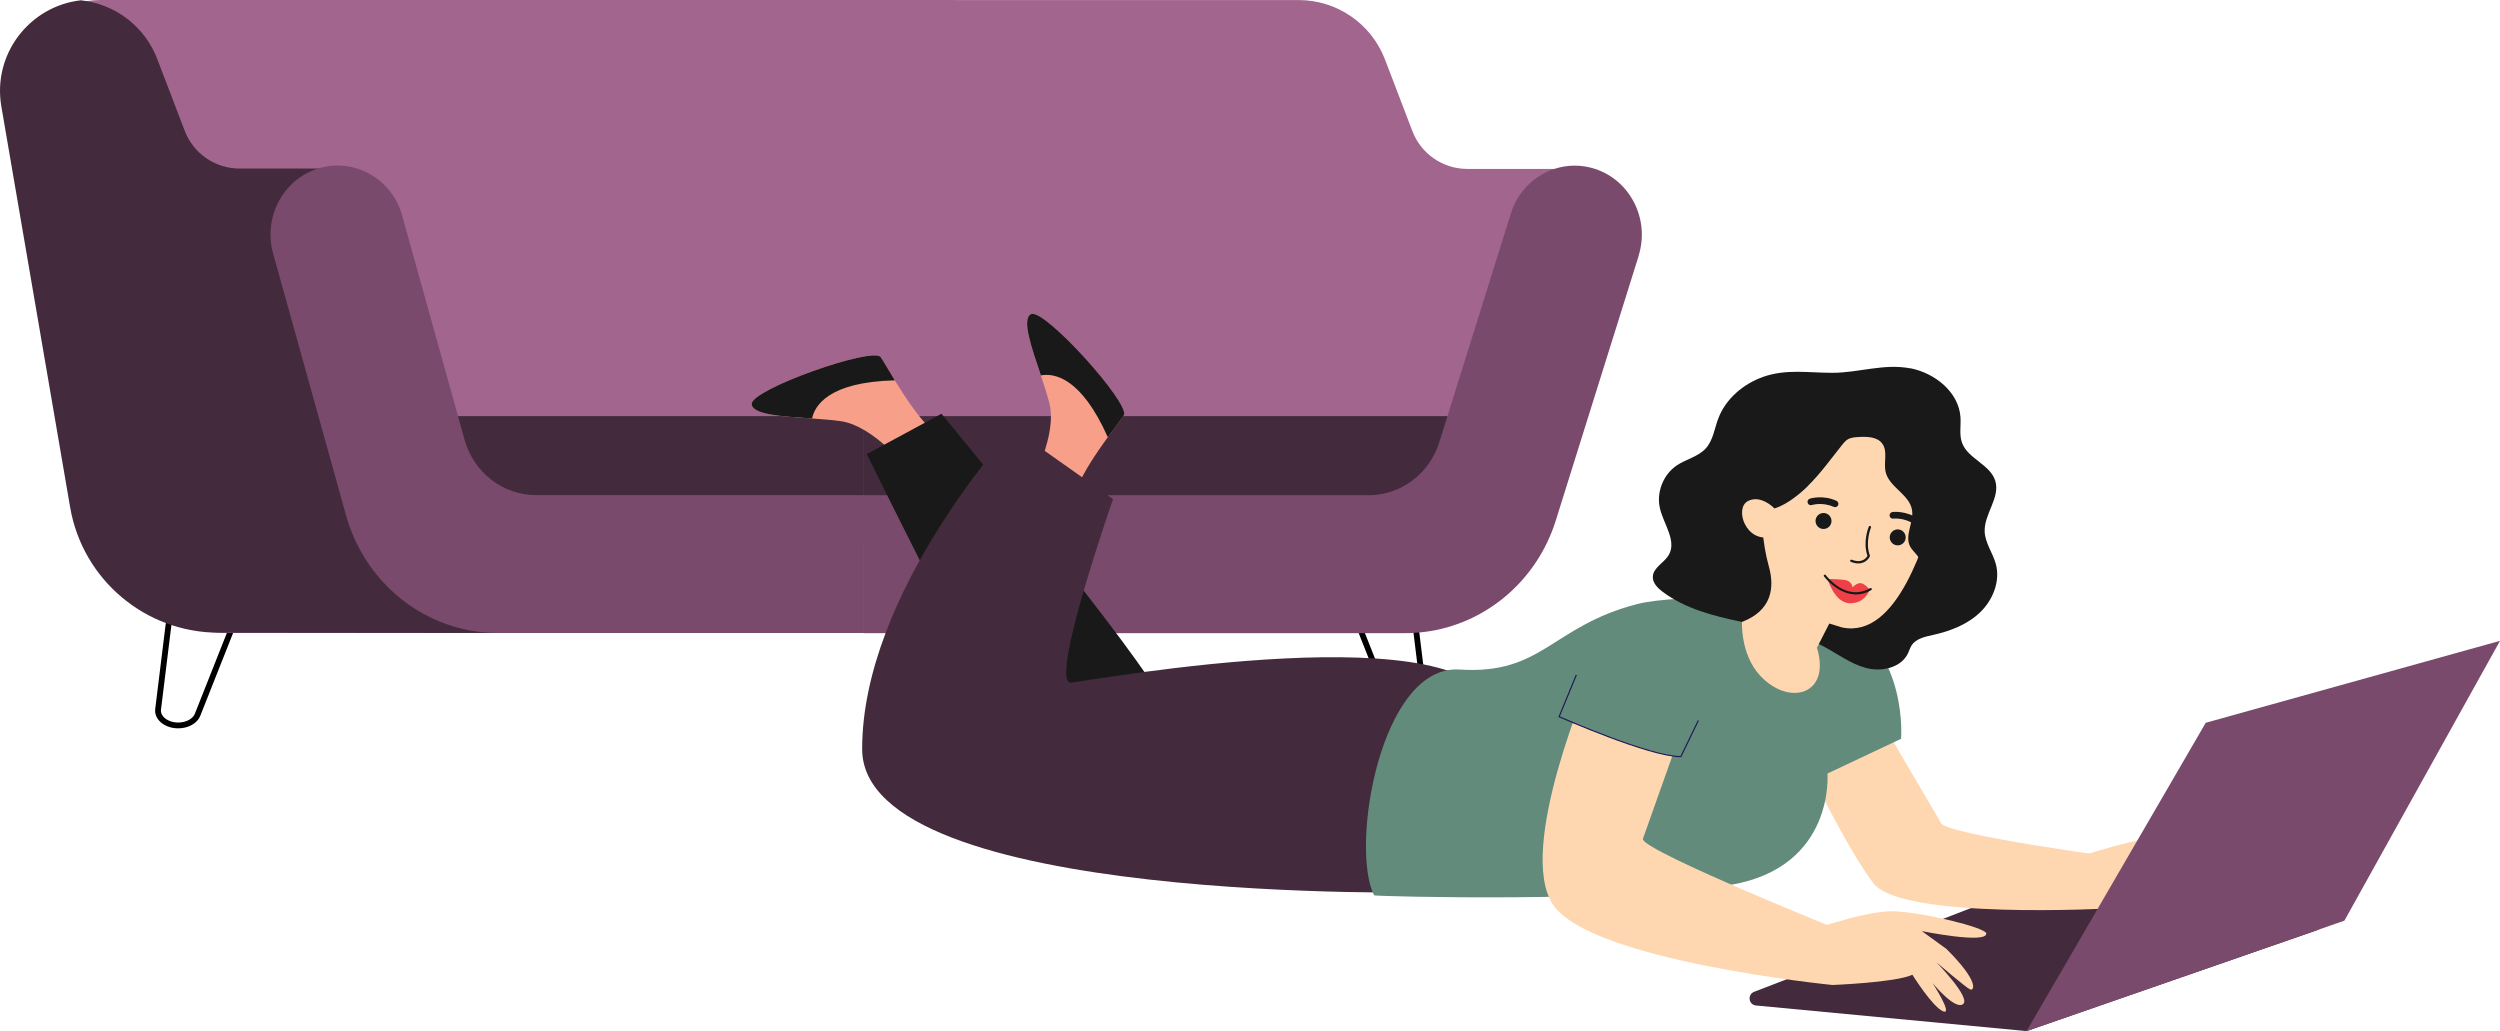
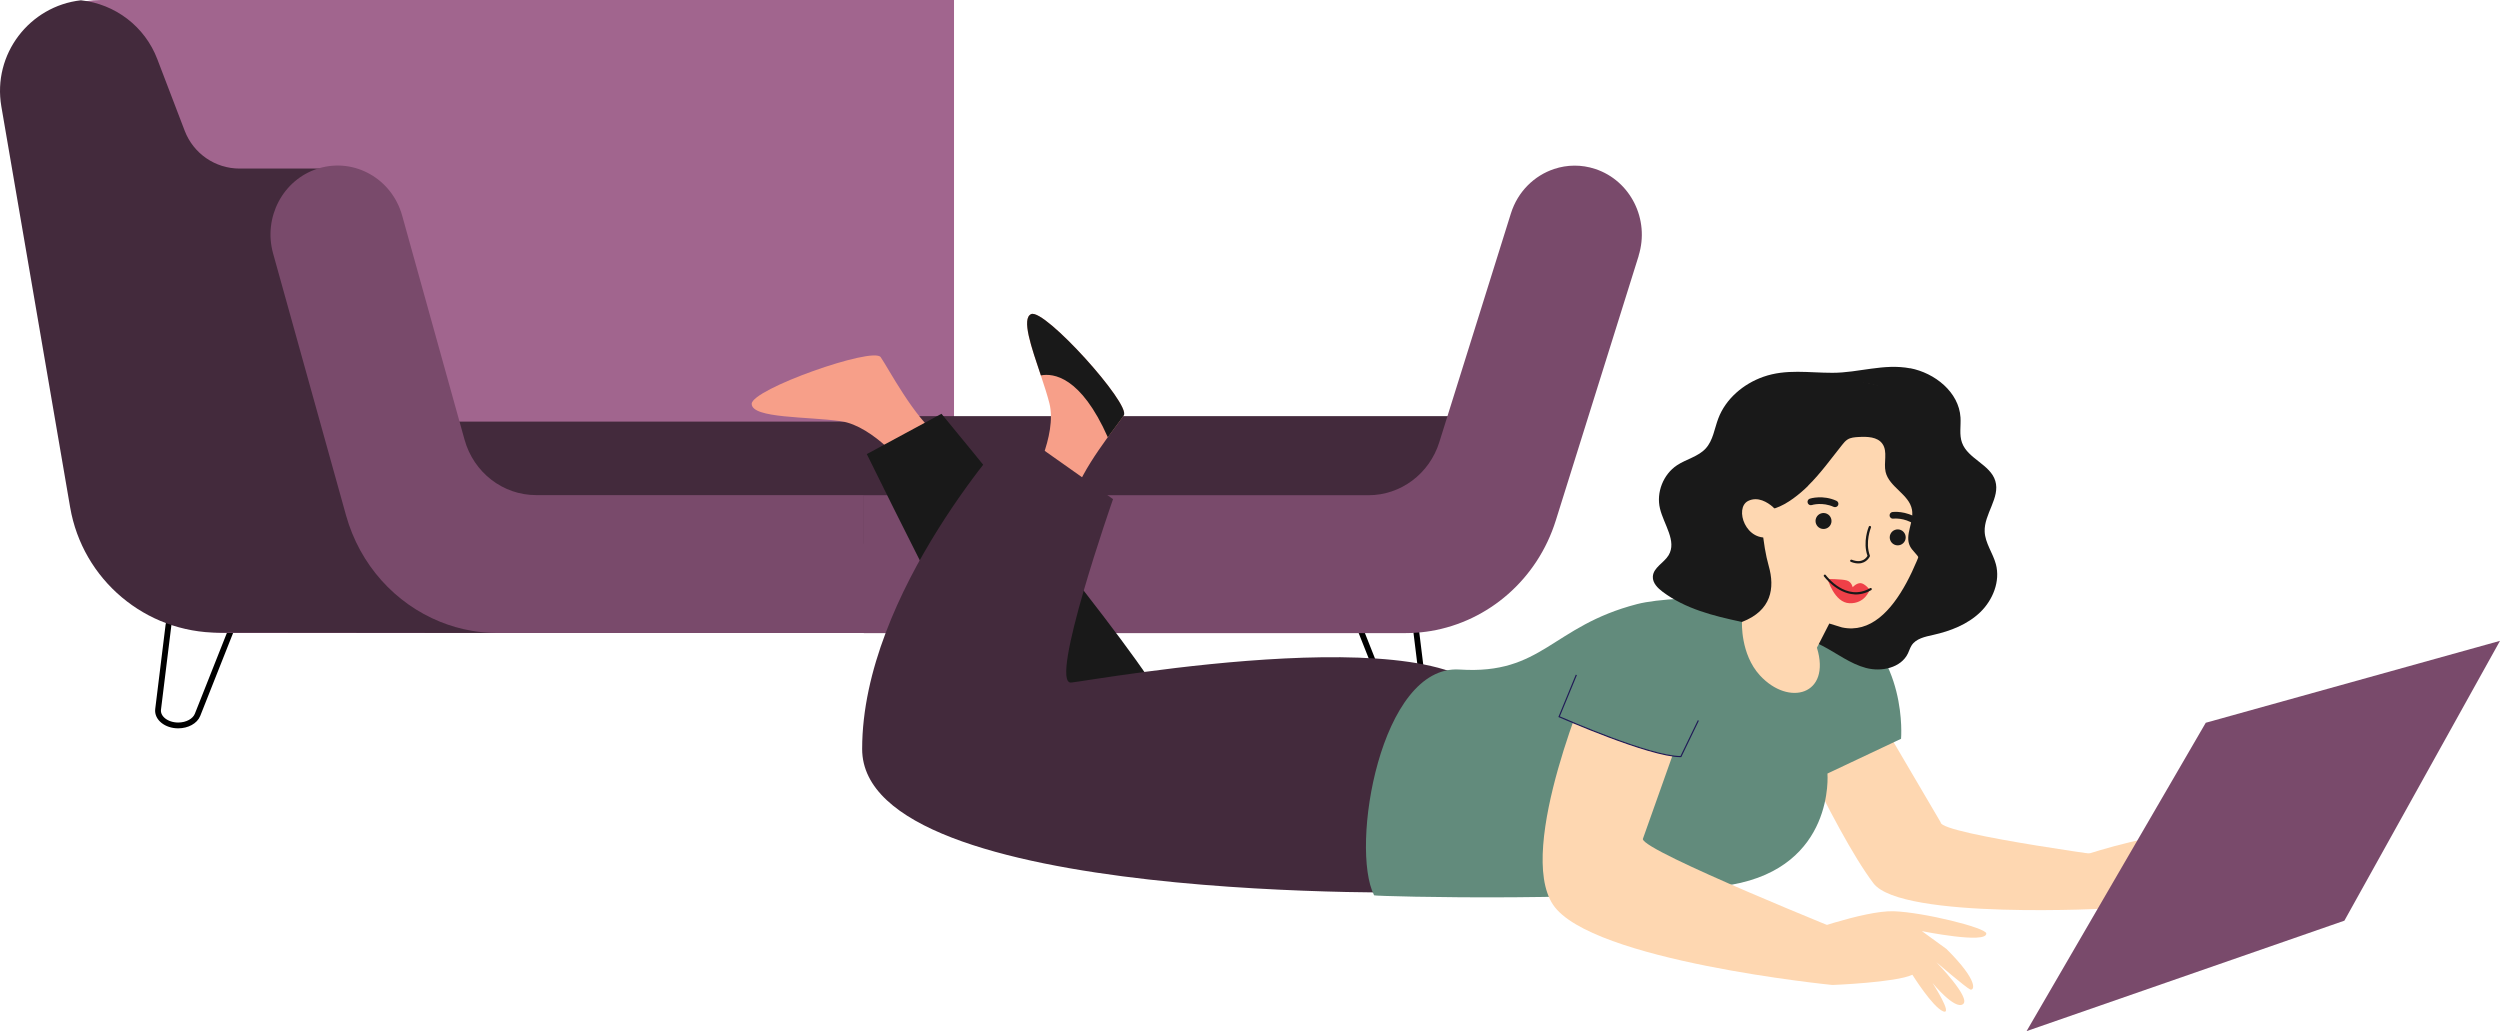
<svg xmlns="http://www.w3.org/2000/svg" viewBox="0 0 430.26 177.46">
  <defs>
    <style>.d{fill:#fed7b1;}.e{fill:none;stroke:#000;stroke-miterlimit:10;}.f{fill:#ef4048;}.g{fill:#1f1956;}.h{fill:#794a6b;}.i{fill:#628b7c;}.j{fill:#f79f89;}.k{fill:#a1658e;}.l{fill:#191919;}.m{fill:#432a3c;}</style>
  </defs>
  <g id="a" />
  <g id="b">
    <g id="c">
      <g>
        <path class="e" d="M39.73,108.56l-5.73,14.46c-.43,1.09-1.79,1.83-3.33,1.83h0c-2.04,0-3.64-1.28-3.46-2.77l1.78-14.46c.16-1.31,1.66-2.31,3.46-2.31h3.95c2.31,0,3.98,1.62,3.33,3.25Z" />
        <path class="k" d="M17.33,0H164.19V108.94H39.3c-.54,0-1.07-.02-1.59-.05-2.05-.12-4.05-.49-5.95-1.07-9.21-2.79-16.37-10.57-18.07-20.47L1.85,18.36C.34,9.58,6.4,1.49,14.91,.19c.79-.12,1.6-.19,2.42-.19Z" />
        <path class="m" d="M41.23,29.01c-4.19,0-7.94-2.58-9.44-6.5l-4.72-12.34C24.93,4.55,19.81,.68,13.92,.05,5.09,1.05-1.31,9.31,.23,18.31L12.07,87.3c2.14,12.47,12.96,21.59,25.61,21.59l50.99,.05L61.07,29.01h-19.84Z" />
-         <path class="m" d="M164.19,71.61v21.97H72.89c-.52,0-.94-.42-.94-.94v-20.08c0-.52,.42-.94,.94-.94h91.3Z" />
+         <path class="m" d="M164.19,71.61v21.97H72.89c-.52,0-.94-.42-.94-.94v-20.08h91.3Z" />
        <path class="h" d="M92.24,85.21h71.95v23.73H85.68s-.08,0-.11,0c-.01,0-.02,0-.03,0-.01,0-.03,0-.04,0-.02,0-.03,0-.05,0-.02,0-.04,0-.06,0-1.42-.01-2.82-.14-4.19-.38-1.89-.32-3.72-.85-5.47-1.56-7.7-3.12-13.8-9.77-16.18-18.32l-12.55-45.06c-1.73-6.23,1.71-12.72,7.72-14.61,.07-.02,.14-.04,.21-.06,6.13-1.8,12.52,1.84,14.28,8.14l9.61,34.52,1.13,4.06c1.57,5.65,6.6,9.54,12.32,9.54Z" />
        <path class="e" d="M233.39,106.48l6.02,15.2c.37,.93,1.54,1.57,2.86,1.57h0c1.75,0,3.12-1.1,2.97-2.38l-1.77-14.4h-10.08Z" />
-         <path class="k" d="M272.34,29.08l-15.66,42.6-8.06,21.91-4.93,13.42-.71,1.92v.02h-94.3V.01h74.83c6.59,0,12.49,4.07,14.85,10.22l4.72,12.34c1.49,3.91,5.25,6.5,9.44,6.5h19.84Z" />
        <path class="m" d="M257.31,72.57v20.08c0,.52-.42,.94-.94,.94h-107.69v-21.97h107.69c.11,0,.21,.02,.31,.05,.37,.13,.64,.48,.64,.89Z" />
        <path class="h" d="M282.03,44l-14.27,45.57c-3.16,10.1-11.56,17.36-21.52,19.03-1.07,.18-2.16,.29-3.27,.34-.37,.01-.73,.02-1.1,.02h-93.2v-23.73h86.85c5.56,0,10.49-3.69,12.19-9.13l1.4-4.47,10.92-34.89c1.18-3.78,4.04-6.53,7.45-7.66,2.22-.74,4.68-.79,7.07,0,6.07,2.01,9.41,8.69,7.46,14.93Z" />
-         <path class="m" d="M348.51,177.43l-46.29-4.38c-1.28-.12-1.53-1.87-.34-2.35l47.68-18.41,51.83,4.05c1.27,.18-1.43,3.34-2.64,3.76l-49.72,17.27c-.17,.06-.34,.08-.52,.06Z" />
        <path class="j" d="M156.25,80.75s-5.84-7.44-11.53-8.26c-5.69-.82-15.3-.45-15.35-2.97-.06-2.52,20.9-9.91,22.2-8.05,1.3,1.86,5.74,10.43,10.07,13.65l-5.39,5.63Z" />
-         <path class="l" d="M154.01,65.47c-1.11-1.82-1.98-3.33-2.44-4-1.3-1.86-22.26,5.53-22.2,8.05,.04,1.87,5.33,2.15,10.39,2.5,.43-2.11,2.75-6.29,14.25-6.56Z" />
        <path class="l" d="M149.18,78.15s29.27,59.7,33.21,61.5c3.94,1.8,20.11-12.43,17.55-19.06s-37.91-49.38-37.91-49.38l-12.85,6.94Z" />
        <path class="j" d="M177.39,83.19s4.63-8.24,3.21-13.81c-1.42-5.57-5.44-14.3-3.14-15.32,2.31-1.02,17.17,15.5,15.94,17.42-1.22,1.92-7.43,9.3-8.75,14.53l-7.27-2.82Z" />
        <path class="l" d="M190.65,75.27c1.25-1.73,2.32-3.1,2.76-3.79,1.22-1.92-13.64-18.44-15.94-17.42-1.71,.75,.06,5.75,1.67,10.55,2.11-.41,6.86,.13,11.52,10.65Z" />
        <path class="m" d="M247.12,153.57s-98.74,2.36-98.74-24.67,25.99-55.14,25.99-55.14l17.19,12.14s-11.19,31.97-7.2,31.57c4-.4,69.55-12.37,73.05,5.14,2.7,13.5-10.3,30.97-10.3,30.97Z" />
        <path class="d" d="M304.08,116.85s11.32,25.89,18.35,35.17c4.8,6.34,40.89,4.31,40.89,4.31l3.91-8.35s-33.39-4.39-33.23-6.45l-14.91-25.39-15.01,.7Z" />
        <path class="d" d="M363.31,156.34s10.91-.17,13.8-1.44c0,0,3.33,5.62,5.13,6.41,1.79,.79-1.7-4.91-1.7-4.91,0,0,3.74,4.8,5.17,3.75,1.43-1.05-4.43-7.32-4.43-7.32,0,0,5.06,4.54,5.71,4.82,.65,.28,1.7-1.22-3.91-7.06l-4.16-3.16s11.13,2.51,11.08,.66c-.02-.98-10.73-3.9-15.85-4.19-5.12-.29-16.65,3.66-16.65,3.66l5.82,8.79Z" />
        <path class="i" d="M327.18,127.14s1.25-14.68-10.27-21.16c-6.11-3.44-28.16-3.83-35.17-2.01-14.73,3.82-16.25,12.19-30.54,11.26-13.64-.89-18.9,30.62-14.71,38.86,.1,.2,43.59,1.3,61.48-1.82,17.88-3.13,16.54-19.14,16.54-19.14l12.67-5.98Z" />
        <g>
          <path class="d" d="M273.88,116.15s-13.06,29.88-6.59,39.56c6.47,9.68,48.08,13.81,48.08,13.81l3.72-8.44s-36.46-14.62-36.35-16.69l6.94-19.54-15.8-8.71Z" />
          <path class="d" d="M315.37,169.52s10.91-.42,13.76-1.76c0,0,3.46,5.54,5.28,6.29,1.81,.74-1.81-4.87-1.81-4.87,0,0,3.85,4.72,5.25,3.63,1.41-1.08-4.6-7.21-4.6-7.21,0,0,5.16,4.42,5.82,4.69,.66,.27,1.67-1.26-4.08-6.97l-4.23-3.07s11.18,2.26,11.09,.4c-.05-.98-10.82-3.65-15.94-3.82-5.12-.17-16.56,4.04-16.56,4.04l6.02,8.65Z" />
        </g>
        <path class="l" d="M328.74,63.37c4.27,.82,8.4,4.13,8.67,8.47,.09,1.46-.24,2.98,.26,4.35,1,2.78,4.88,3.75,5.73,6.58,.87,2.89-1.95,5.7-1.83,8.72,.08,1.99,1.42,3.69,1.93,5.61,.78,2.93-.51,6.15-2.69,8.26-2.19,2.11-5.14,3.25-8.1,3.91-1.39,.31-2.97,.62-3.73,1.83-.26,.42-.4,.9-.61,1.34-1.19,2.51-4.57,3.23-7.25,2.51-2.68-.72-4.95-2.48-7.41-3.77-8.63-4.55-19.73-3.48-27.55-9.32-.87-.65-1.75-1.53-1.7-2.61,.06-1.56,1.9-2.36,2.71-3.69,1.46-2.42-.82-5.29-1.48-8.03-.67-2.77,.56-5.89,2.93-7.46,1.6-1.06,3.66-1.48,4.95-2.9,1.26-1.39,1.49-3.39,2.15-5.14,1.28-3.4,4.32-5.97,7.75-7.18,3.94-1.39,7.86-.68,11.91-.69,4.51,0,8.84-1.64,13.37-.77Z" />
        <path class="d" d="M322.57,66.27c-7.65-2.06-15.77,2-18.72,9.35-.97,2.42-1.3,4.92-1.08,7.32,.29,5.9,.56,10.67,1.63,14.45,1.09,3.82,.49,7.69-4.6,9.65,0,0-.29,5.51,3.08,9.19,4.97,5.42,12.31,3.38,9.82-4.76l2.13-4.16,2.18,.67c9.78,2.09,14.44-15.68,16.19-20.81h-.02c.07-.19,.15-.38,.21-.58,2.93-8.58-1.96-17.94-10.85-20.34Z" />
        <path class="l" d="M327.86,93.05c.31-.69,0-1.51-.69-1.82-.69-.31-1.51,0-1.82,.69-.31,.69,0,1.51,.69,1.82,.69,.31,1.51,0,1.82-.69Z" />
        <path class="l" d="M315.09,90.23c.31-.69,0-1.51-.69-1.82-.69-.31-1.51,0-1.82,.69-.31,.69,0,1.51,.69,1.82,.69,.31,1.51,0,1.82-.69Z" />
        <path class="f" d="M321.8,101.5s-.89-1.14-1.62-1.14c-.73,0-1.33,.71-1.33,.71,0,0-.17-.93-1-1.17-.82-.24-3.31-.26-3.31-.26,0,0,1.15,4.11,3.79,4.18,2.63,.08,3.4-2.21,3.4-2.21l.07-.11Z" />
        <path class="l" d="M319.09,102.29c-2.99-.19-5.15-3.05-5.18-3.09-.06-.09-.05-.21,.04-.27,.09-.06,.21-.05,.27,.04,.14,.19,3.51,4.64,7.64,2.25,.09-.05,.21-.02,.26,.07,.05,.09,.02,.21-.07,.27-1.04,.6-2.04,.8-2.96,.74Z" />
        <path class="l" d="M311.44,86.9c-.15-.06-.28-.19-.33-.36-.1-.3,.07-.62,.37-.72,.09-.03,2.25-.69,4.58,.37,.29,.13,.42,.47,.29,.76-.13,.29-.5,.41-.76,.29-1.95-.88-3.74-.33-3.76-.32-.13,.04-.27,.03-.39-.01Z" />
        <path class="l" d="M325.47,89.17c-.14-.09-.24-.23-.26-.41-.04-.31,.18-.6,.49-.64,.09-.01,2.31-.29,4.44,1.18,.26,.18,.33,.54,.15,.8-.18,.26-.55,.32-.8,.15-1.76-1.22-3.62-.99-3.64-.99-.14,.02-.27-.01-.38-.08Z" />
        <path class="l" d="M319.9,96.97c-.38,.01-.83-.06-1.36-.27-.1-.04-.15-.16-.11-.26,.04-.1,.16-.15,.26-.11,1.82,.72,2.55-.37,2.71-.67-.85-2.39,.18-4.92,.23-5.02,.04-.1,.16-.15,.26-.11,.1,.04,.15,.16,.11,.26-.01,.03-1.04,2.54-.19,4.81,.02,.05,.02,.1,0,.15,0,.02-.52,1.18-1.9,1.22Z" />
        <path class="l" d="M311.18,83.59c2.18-2.15,3.96-4.65,5.87-7.04,.27-.34,.55-.68,.92-.91,.56-.35,1.24-.39,1.9-.43,1.48-.08,3.24-.05,4.1,1.17,.95,1.34,.18,3.23,.55,4.84,.61,2.62,4.06,3.85,4.54,6.5,.38,2.1-1.31,4.38-.34,6.29,.39,.78,1.17,1.31,1.57,2.09,1.32,2.52-1.88,5.74-.55,8.26,2.17-2.41,4.21-4.94,6.1-7.57,.48-.67,.96-1.36,1.15-2.17,.35-1.53-.43-3.06-.89-4.57-.86-2.75-.69-5.69-.86-8.57-.2-3.4-.88-6.77-2.03-9.98-.19-.54-.41-1.09-.79-1.51-.46-.51-1.13-.79-1.77-1.05-3.17-1.29-6.39-2.53-9.76-3.15-3.37-.62-6.92-.61-10.14,.56-1.26,.45-2.45,1.08-3.5,1.91-1.16,.93-2.11,2.1-3.04,3.26-1.14,1.42-2.3,2.86-2.93,4.57-.51,1.41-.63,2.93-.72,4.42-.08,1.36-.14,2.74,.21,4.06,1.67,6.2,7.6,1.82,10.42-.96Z" />
        <path class="d" d="M305.9,88.68c-.08-.57-.37-1.08-.8-1.45-.89-.77-2.55-1.84-4.23-1.02-2.46,1.21-.43,7.33,4.04,6.16,0,0,1.4-.69,.99-3.69Z" />
        <path class="i" d="M268.33,123.34s1.94-12.19,12.66-9.2c10.73,3,11.33,11.39,10.33,15.19s-22.99-6-22.99-6Z" />
        <polygon class="h" points="348.78 177.46 379.62 124.39 430.26 110.29 403.48 158.45 348.78 177.46" />
        <path class="g" d="M289.23,130.31c-5.4,0-20.78-6.81-20.94-6.87l-.09-.04,3-7.29,.19,.08-2.93,7.1c1.28,.56,15.61,6.81,20.76,6.82l2.98-6.16,.18,.09-3.03,6.27h-.12Z" />
      </g>
    </g>
  </g>
</svg>